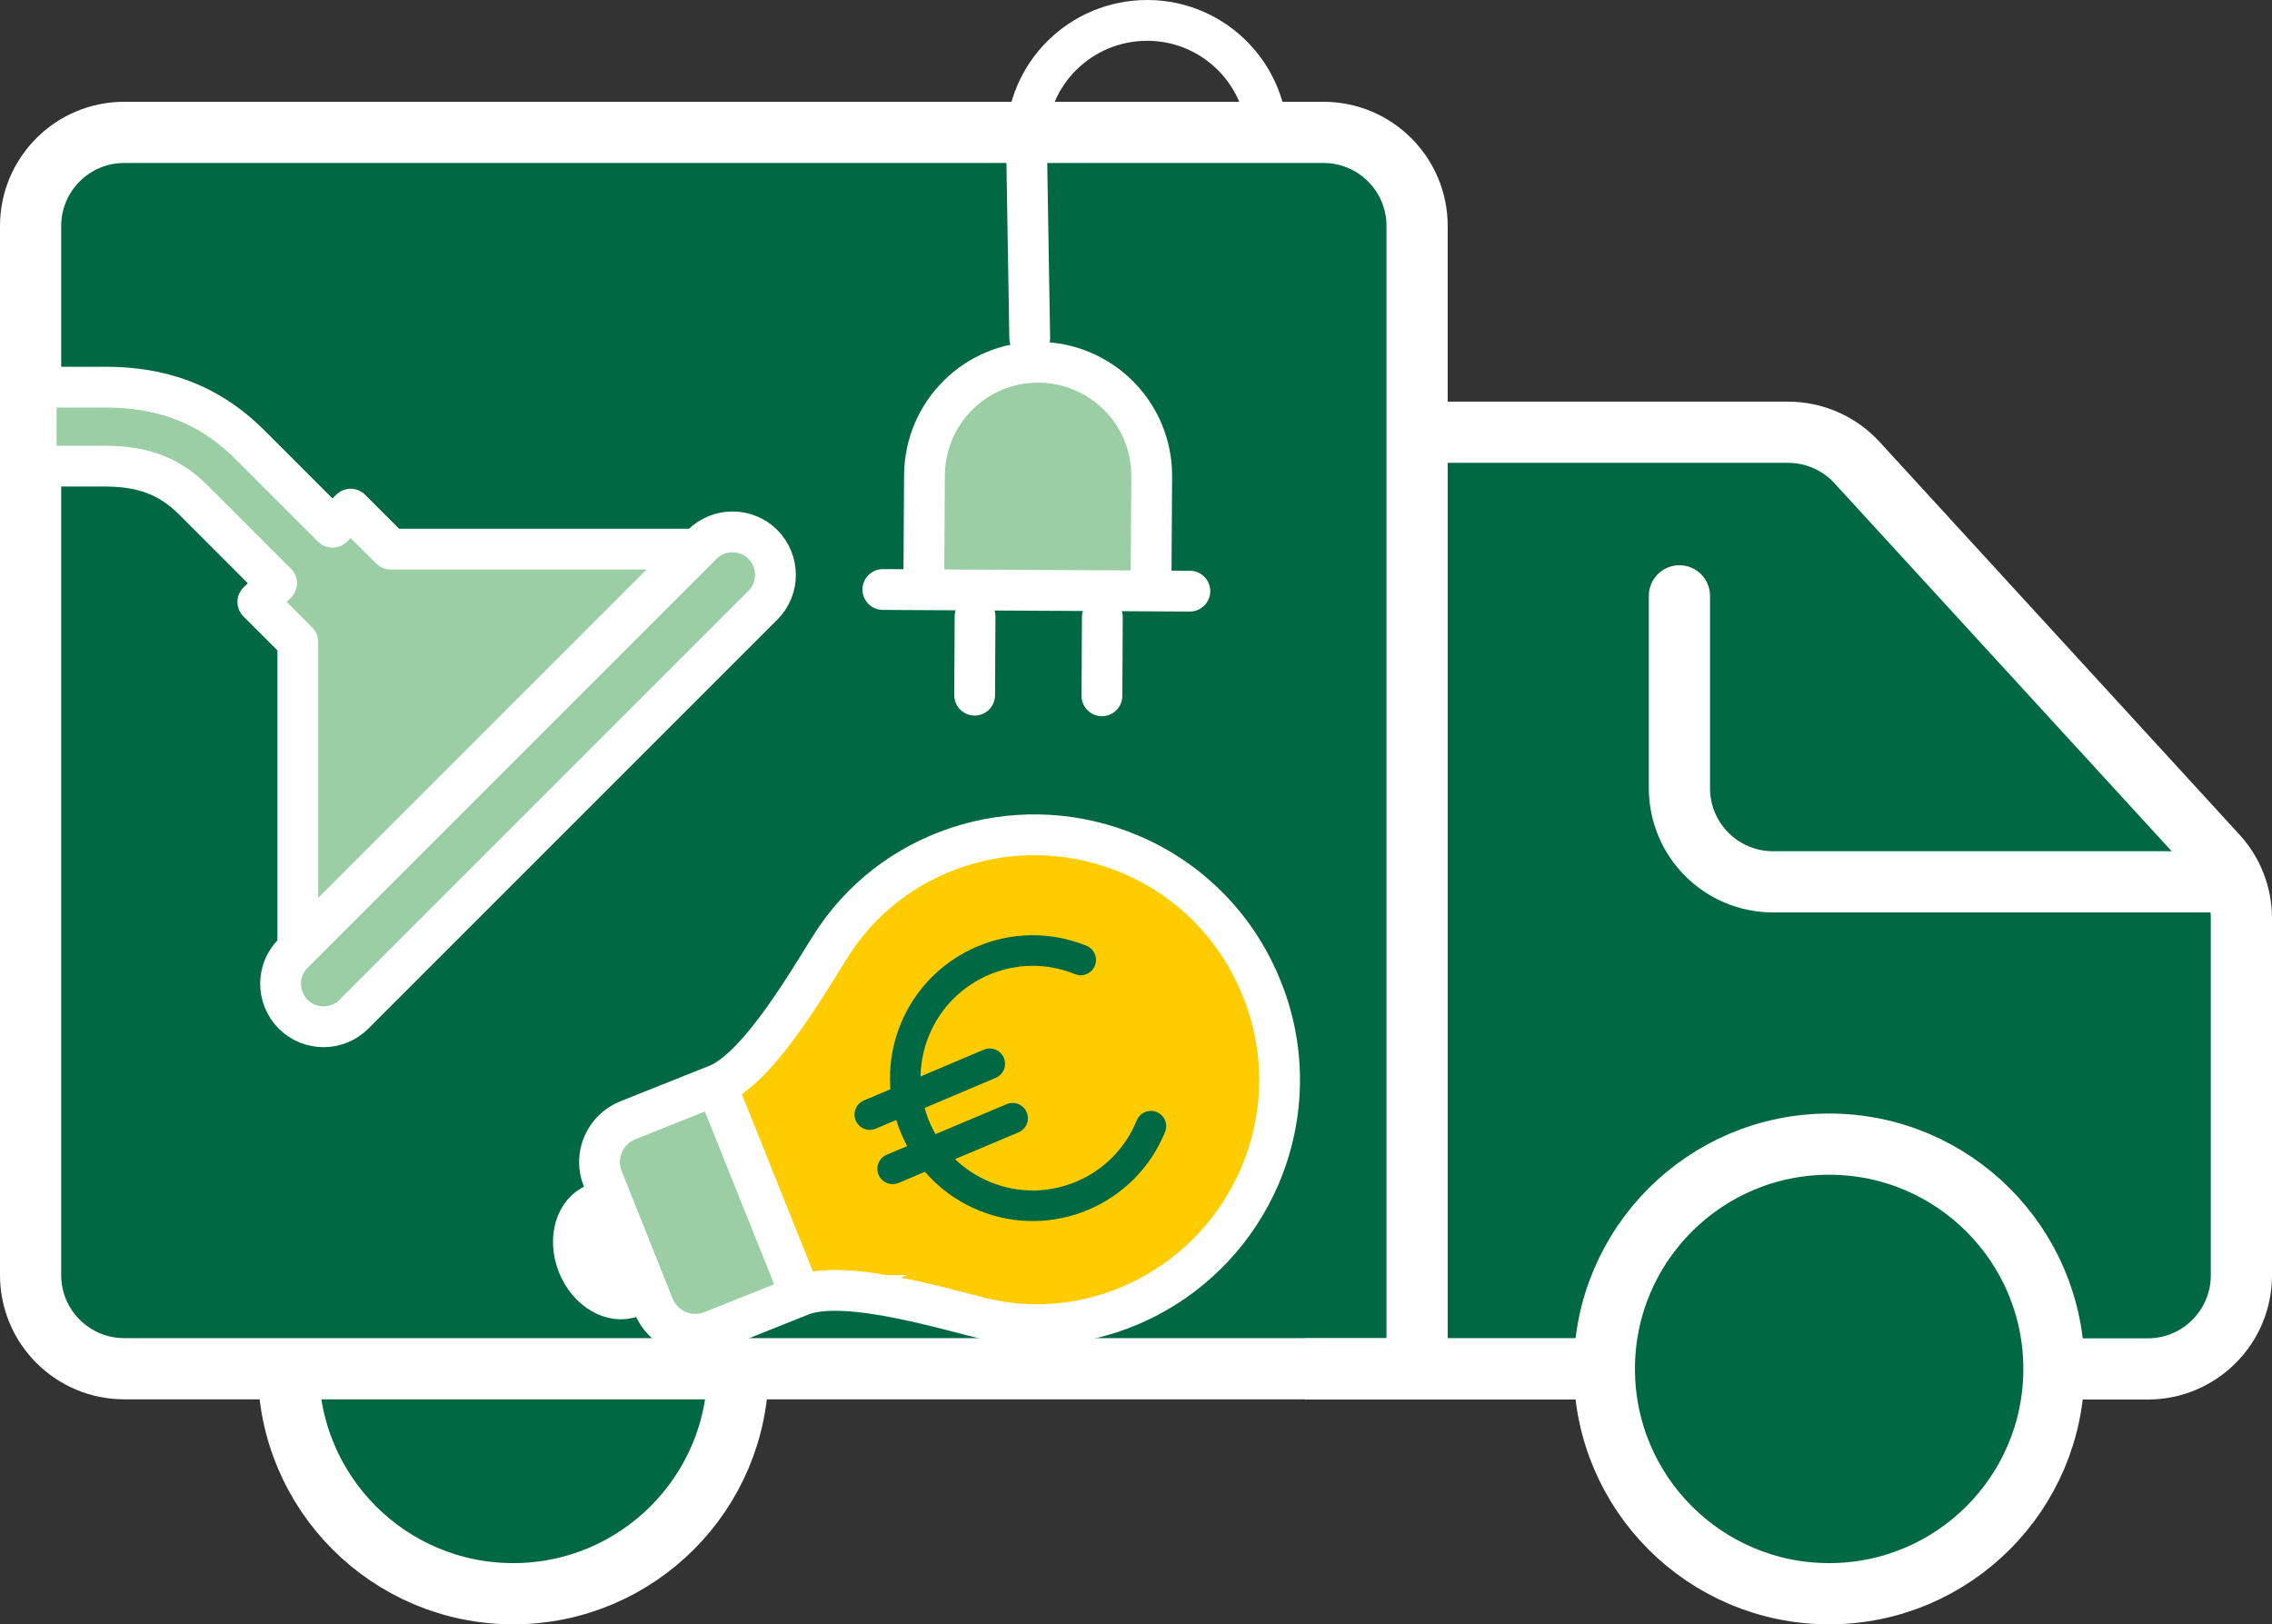
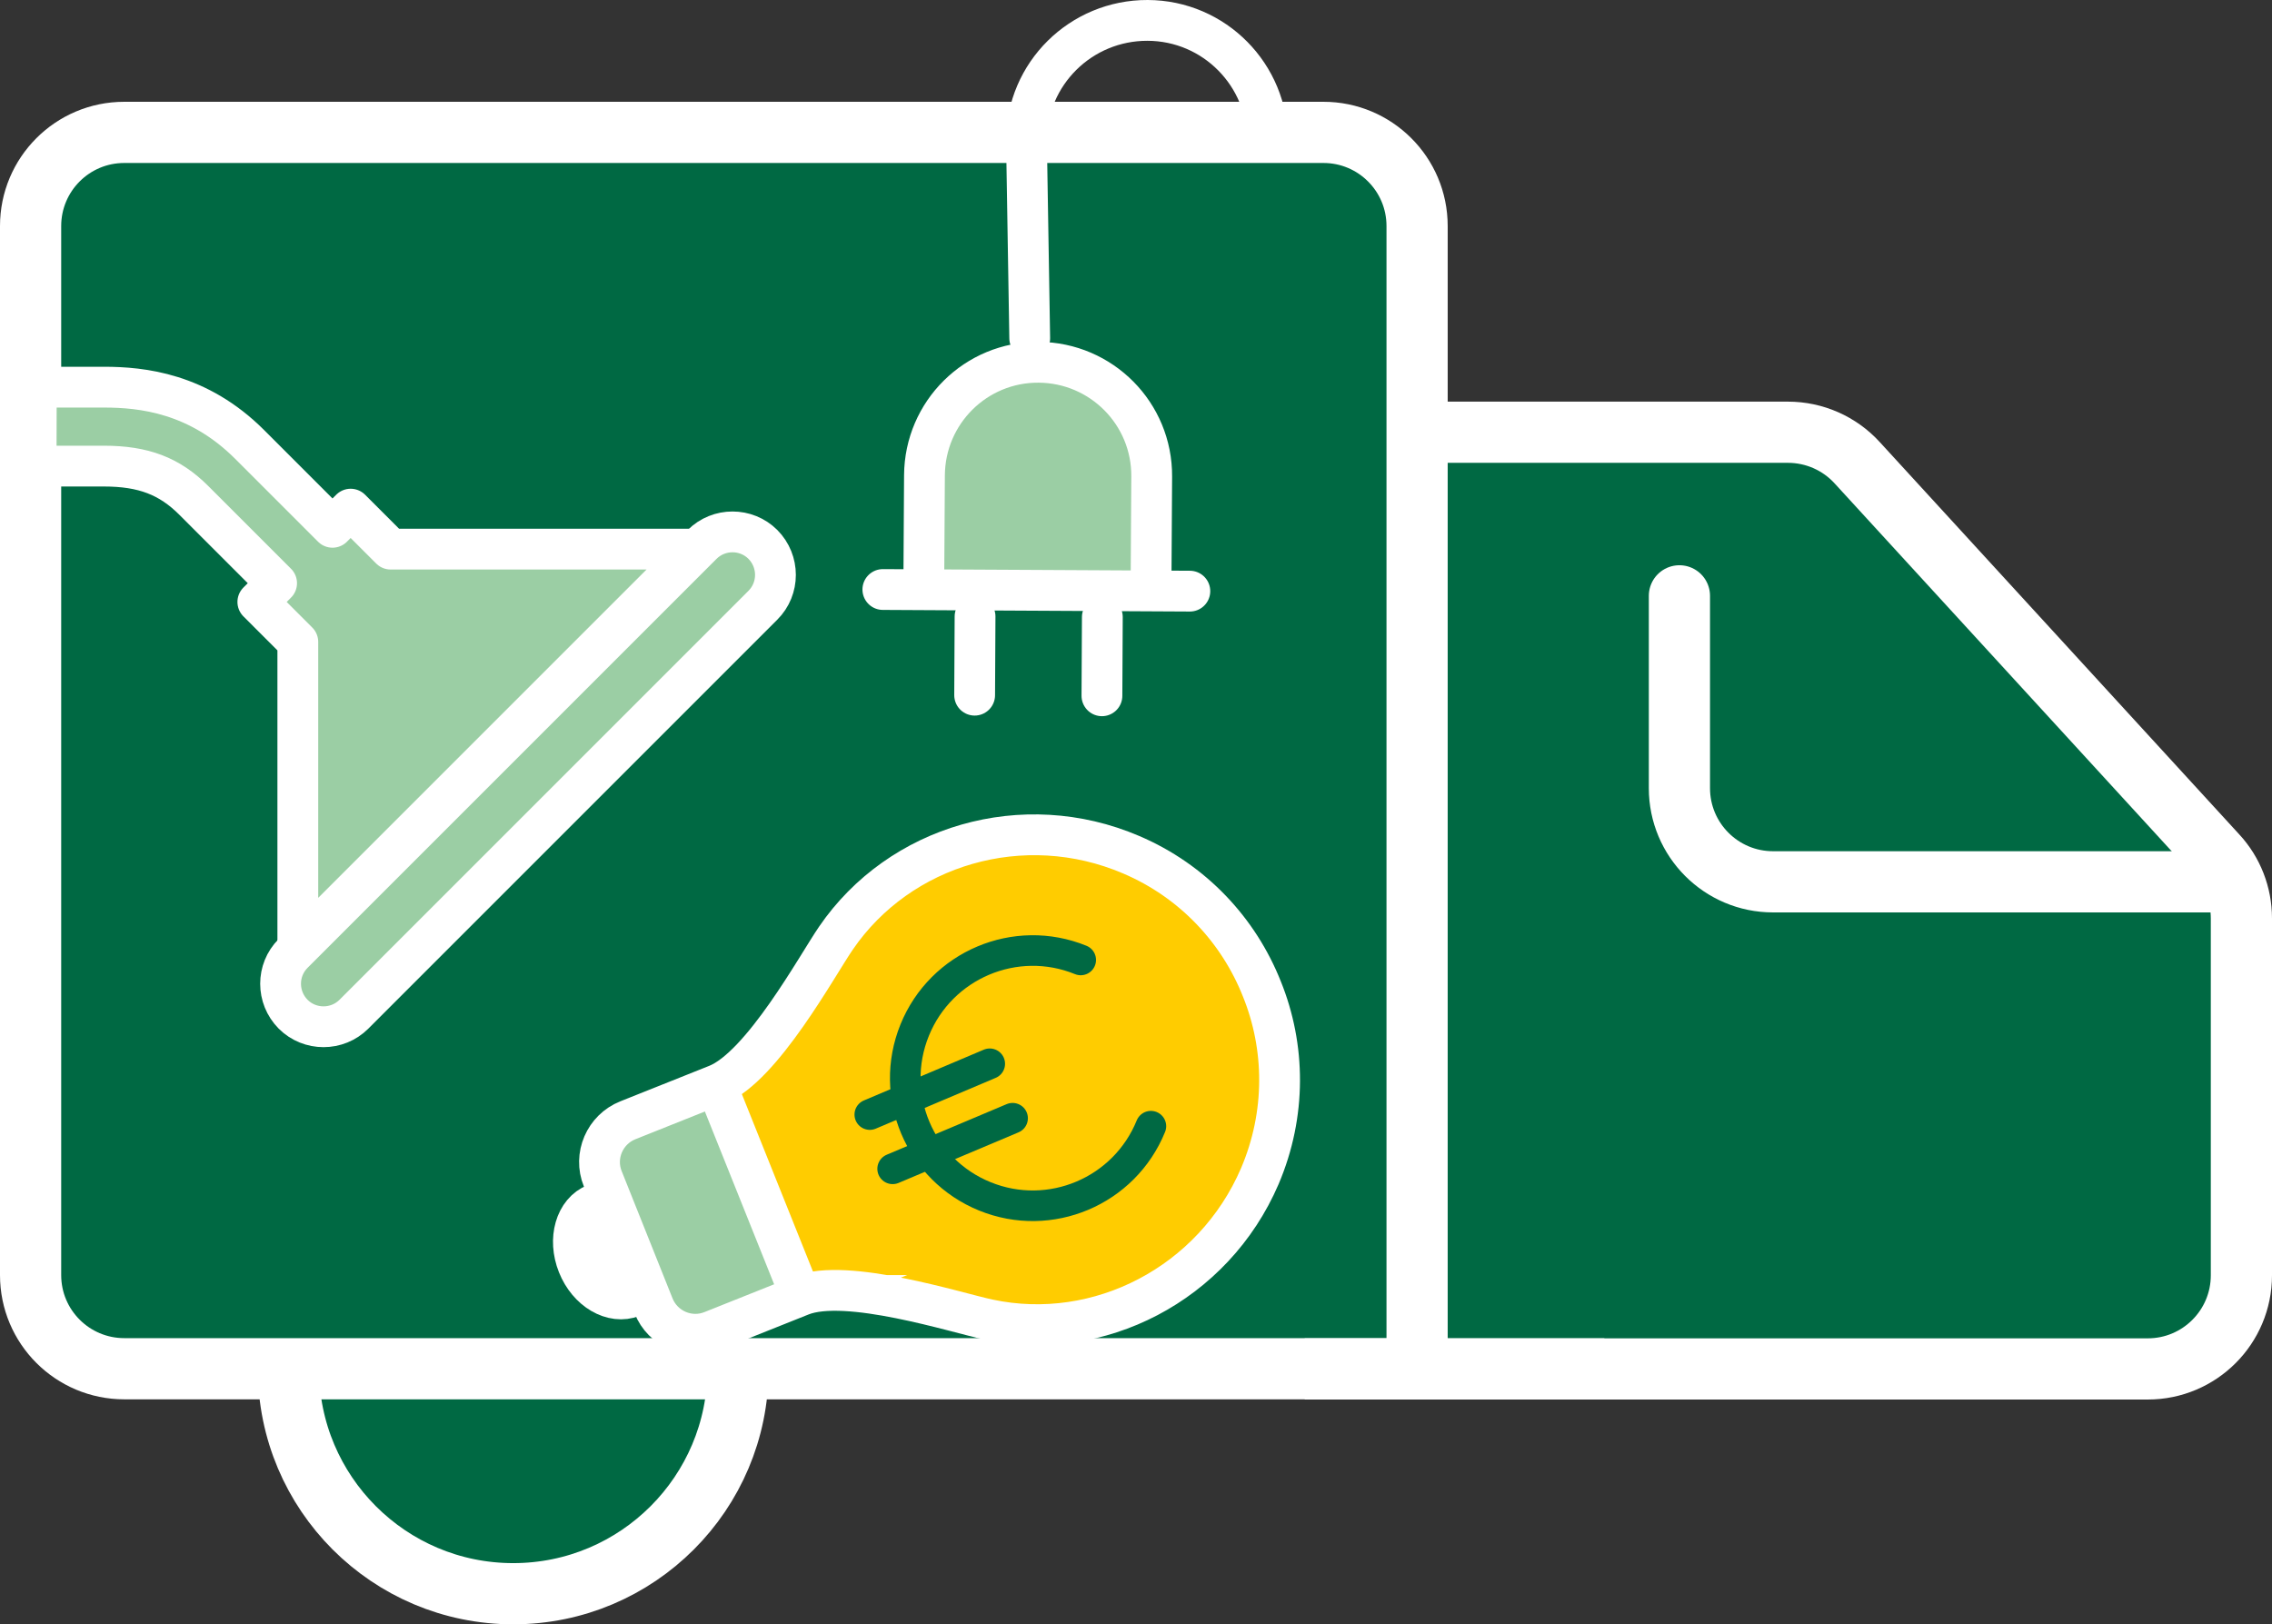
<svg xmlns="http://www.w3.org/2000/svg" id="Layer_1" data-name="Layer 1" viewBox="0 0 111.38 79.63">
  <rect x="0" y="0" width="111.38" height="79.63" fill="#333333" stroke="none" />
  <defs>
    <style>
      .cls-1 {
        stroke: #006943;
        stroke-width: 1.5px;
      }

      .cls-1, .cls-2, .cls-3, .cls-4 {
        stroke-linejoin: round;
      }

      .cls-1, .cls-2, .cls-4, .cls-5 {
        stroke-linecap: round;
      }

      .cls-1, .cls-6, .cls-7, .cls-4, .cls-5 {
        fill: none;
      }

      .cls-2, .cls-8, .cls-9, .cls-6, .cls-7, .cls-3, .cls-4, .cls-5 {
        stroke: #fff;
      }

      .cls-2, .cls-9, .cls-7, .cls-3, .cls-4 {
        stroke-width: 2px;
      }

      .cls-2, .cls-3, .cls-10 {
        fill: #9bcea4;
      }

      .cls-8 {
        fill: #006943;
      }

      .cls-8, .cls-9, .cls-6, .cls-7, .cls-5 {
        stroke-miterlimit: 10;
      }

      .cls-8, .cls-6, .cls-5 {
        stroke-width: 3px;
      }

      .cls-9 {
        fill: #fff;
      }

      .cls-11 {
        fill: #fc0;
      }
    </style>
  </defs>
  <path class="cls-8" d="m69.31,67.11h35.98c2.54,0,4.59-2.06,4.59-4.59v-17.5c0-1.15-.43-2.26-1.21-3.1l-17.63-19.24c-.87-.95-2.1-1.49-3.39-1.49h-18.19" />
  <path class="cls-5" d="m108.81,43.23h-21.89c-2.54,0-4.59-2.06-4.59-4.59v-9.43" />
  <circle class="cls-8" cx="25.16" cy="67.11" r="11.02" />
  <path class="cls-8" d="m69.47,67.11V11.08c0-2.54-2.06-4.59-4.59-4.59H6.09c-2.54,0-4.59,2.06-4.59,4.59v51.43c0,2.54,2.06,4.59,4.59,4.59h63.37" />
-   <circle class="cls-8" cx="89.67" cy="67.11" r="11.02" />
  <line class="cls-6" x1="63.96" y1="67.11" x2="78.65" y2="67.11" />
  <g>
    <path class="cls-9" d="m31.01,63.57c-.98.39-2.18-.31-2.68-1.57s-.12-2.59.86-2.98" />
-     <path class="cls-11" d="m35.12,53.18l4.13,10.33c2.23-.89,7.63.84,9.2,1.18,5.4,1.15,11.03-1.75,13.3-7.03,1.3-3.05,1.25-6.34.1-9.18-1.13-2.85-3.36-5.28-6.41-6.58-5.28-2.26-11.35-.47-14.47,4.09-.91,1.32-3.62,6.31-5.85,7.2Z" />
+     <path class="cls-11" d="m35.12,53.18l4.13,10.33c2.23-.89,7.63.84,9.2,1.18,5.4,1.15,11.03-1.75,13.3-7.03,1.3-3.05,1.25-6.34.1-9.18-1.13-2.85-3.36-5.28-6.41-6.58-5.28-2.26-11.35-.47-14.47,4.09-.91,1.32-3.62,6.31-5.85,7.2" />
    <path class="cls-11" d="m35.12,53.18l4.13,10.33c2.23-.89,7.63.84,9.2,1.18,5.4,1.15,11.03-1.75,13.3-7.03,1.3-3.05,1.25-6.34.1-9.18-1.13-2.85-3.36-5.28-6.41-6.58-5.28-2.26-11.35-.47-14.47,4.09-.91,1.32-3.62,6.31-5.85,7.2Z" />
    <polygon class="cls-10" points="35.13 53.17 30.4 55.01 29.47 57 32.41 64.53 34.09 65.27 39.27 63.51 35.13 53.17" />
    <path class="cls-7" d="m39.27,63.51c2.23-.89,7.62.85,9.19,1.18,5.4,1.15,11.03-1.75,13.3-7.03,1.3-3.05,1.25-6.34.1-9.18-1.13-2.85-3.36-5.28-6.41-6.58-5.28-2.26-11.35-.47-14.47,4.09-.91,1.32-3.61,6.3-5.84,7.19l-4.36,1.74c-1.13.45-1.69,1.74-1.23,2.87l2.49,6.23c.45,1.13,1.74,1.69,2.87,1.23l4.36-1.74Z" />
    <line class="cls-7" x1="35.16" y1="53.31" x2="39.2" y2="63.39" />
  </g>
  <g>
    <path class="cls-4" d="m62.14,6.94c.02-3.26-2.61-5.93-5.88-5.94s-5.93,2.61-5.94,5.88l.16,9.7" />
    <path class="cls-3" d="m56.43,28.26l.03-4.9c.02-3.08-2.46-5.58-5.54-5.6s-5.58,2.46-5.6,5.54l-.03,4.9" />
    <line class="cls-4" x1="43.28" y1="28.9" x2="58.33" y2="28.98" />
    <g>
      <line class="cls-4" x1="54.04" y1="30.25" x2="54.02" y2="34.11" />
      <line class="cls-4" x1="47.8" y1="30.22" x2="47.78" y2="34.08" />
    </g>
  </g>
  <g>
    <path class="cls-2" d="m14.37,49.72c.82.82,2.16.82,2.98,0l20.05-20.05c.82-.82.82-2.15,0-2.98h0c-.82-.82-2.16-.82-2.98,0l-20.05,20.05c-.82.82-.82,2.15,0,2.98h0Z" />
    <path class="cls-2" d="m2.78,18.98h2.32c1.86,0,4.62.29,7.14,2.81l4.06,4.06.89-.89,1.96,1.96h14.96s-19.51,19.51-19.51,19.51v-14.96s-1.96-1.96-1.96-1.96l.92-.92-4.06-4.06c-1.19-1.19-2.47-1.68-4.41-1.68h-2.32" />
  </g>
  <g>
    <path class="cls-1" d="m56.42,55.21c-1.3,3.2-4.95,4.74-8.14,3.44-3.2-1.3-4.74-4.95-3.44-8.15,1.3-3.2,4.95-4.74,8.14-3.44" />
    <line class="cls-1" x1="42.64" y1="54.64" x2="48.52" y2="52.15" />
    <line class="cls-1" x1="43.76" y1="57.3" x2="49.64" y2="54.82" />
  </g>
</svg>